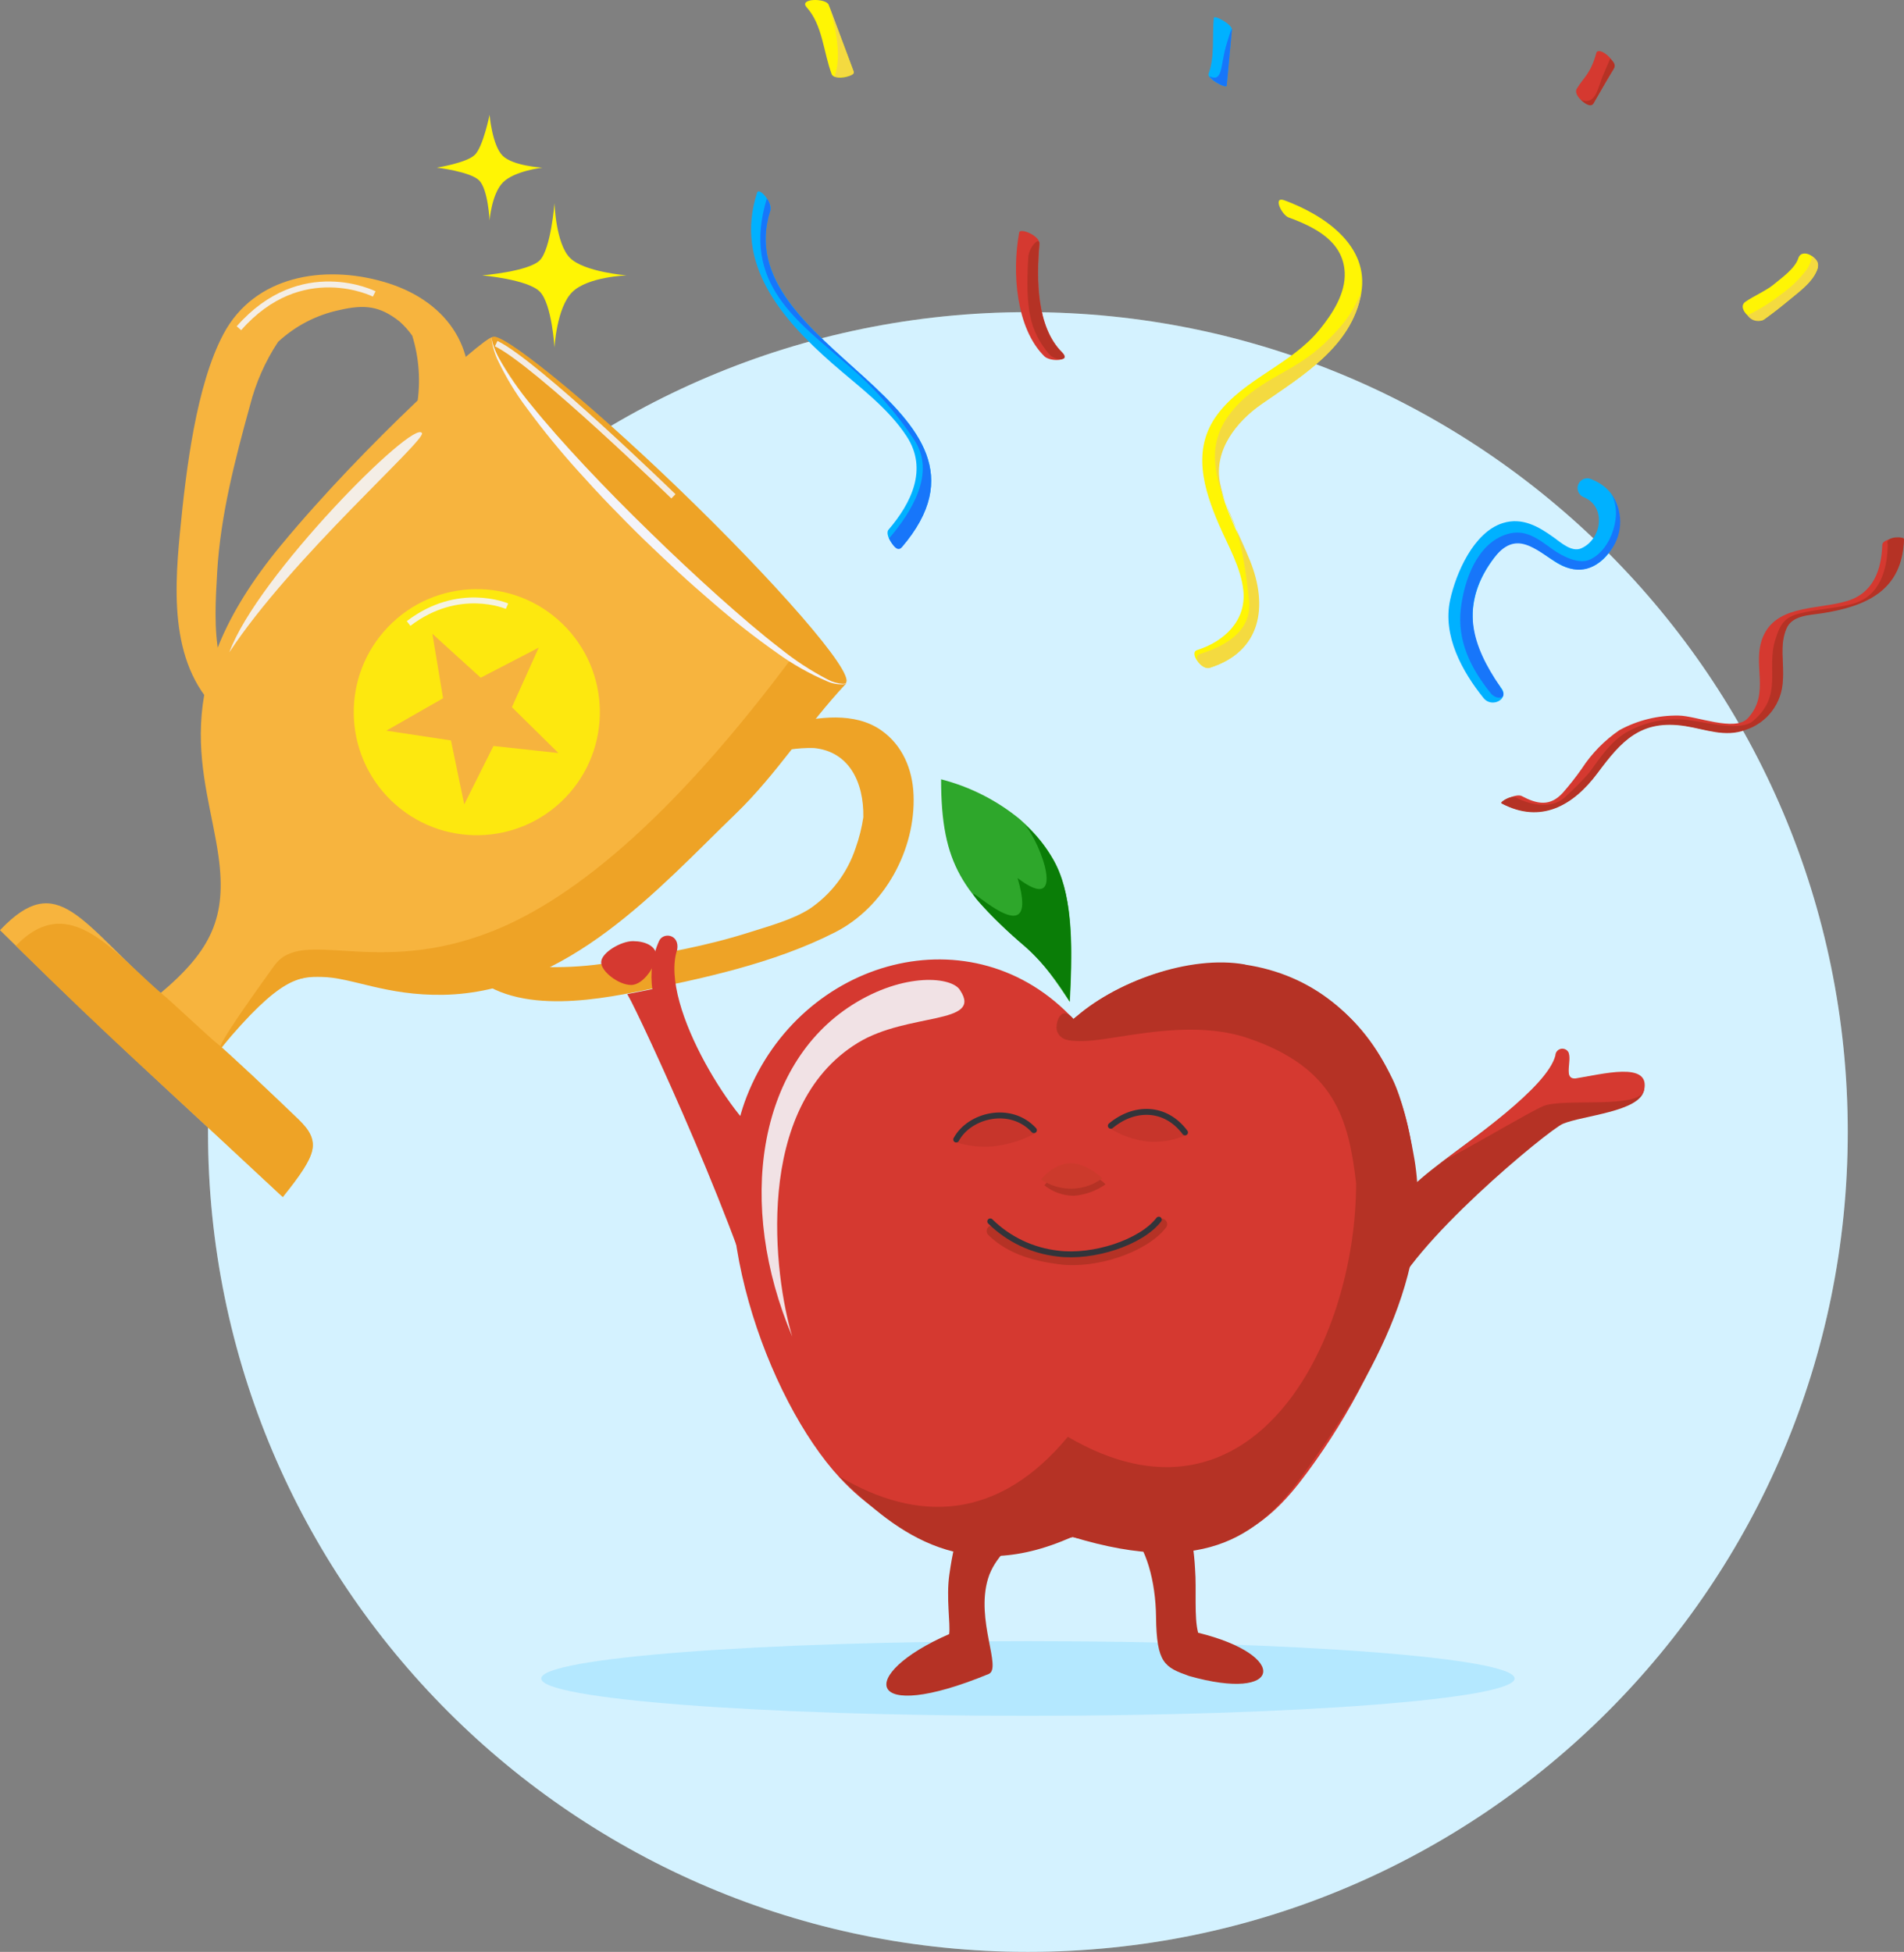
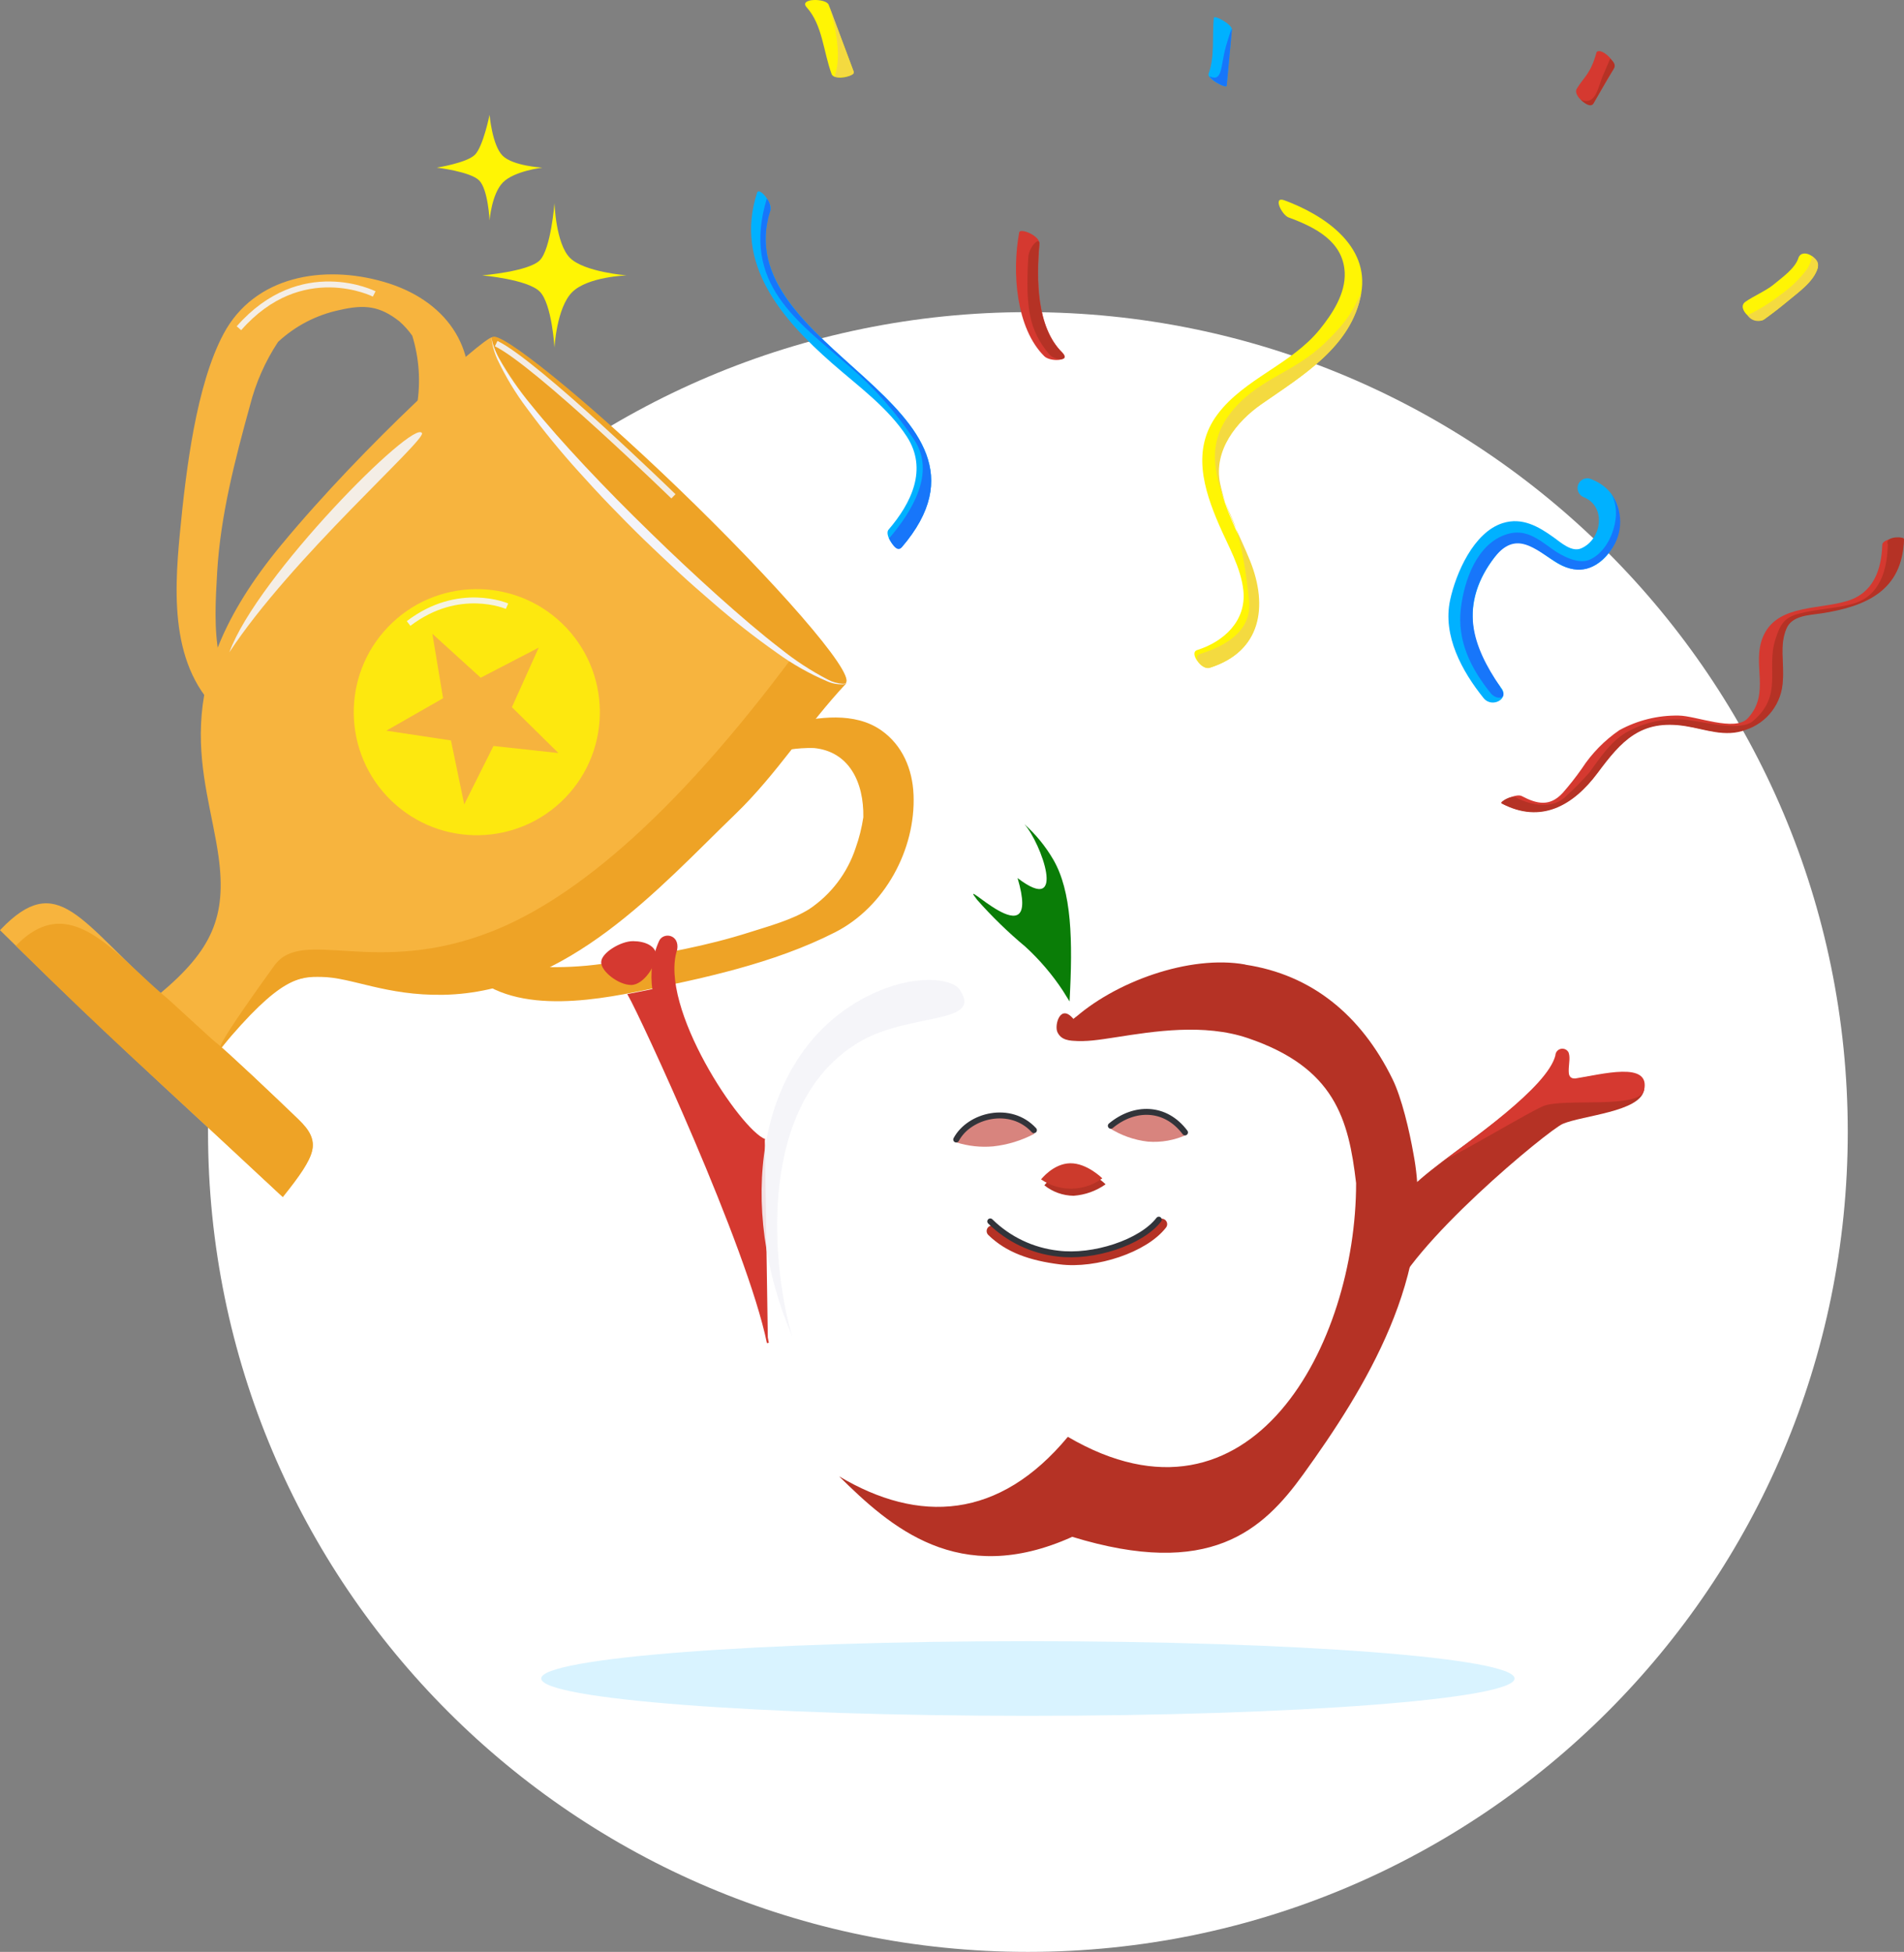
<svg xmlns="http://www.w3.org/2000/svg" viewBox="0 0 481.412 493.514">
  <rect x="0" y="0" width="481.412" height="493.514" fill="#808080" stroke="none" />
  <g id="a" />
  <g id="b">
    <g id="c">
      <g>
        <path id="d" d="M467.192,286.216c0,114.487-92.809,207.298-207.296,207.299-114.487,0-207.298-92.809-207.299-207.296,0-114.487,92.809-207.298,207.296-207.299h.002c114.485-.002,207.295,92.806,207.297,207.291v.004Z" style="fill:#fff;" />
-         <path id="e" d="M467.192,286.216c0,114.487-92.809,207.298-207.296,207.299-114.487,0-207.298-92.809-207.299-207.296,0-114.487,92.809-207.298,207.296-207.299h.002c114.485-.002,207.295,92.806,207.297,207.291v.004Z" style="fill:#00b1ff; isolation:isolate; opacity:.17;" />
        <path id="f" d="M353.512,325.128c-.331-6.687-.322-19.385,.893-21.755,4.169-8.189,36.167-24.672,39.198-37.075,.412-.812,1.405-1.137,2.218-.724,.312,.158,.566,.412,.724,.724,.283,1.286-.527,6.145,.663,6.663,4.375-.465,19.943-4.82,18.463,2.711-1.069,5.432-15.452,6.346-20.518,8.474-3.573,1.51-39.225,30.853-43.958,45.301" style="fill:#b53225;" />
        <path id="g" d="M361.211,296.391c10.991-8.405,29.991-21.496,32.054-29.516,.024-.978,.836-1.752,1.814-1.729,.597,.014,1.146,.328,1.462,.835,1.042,2.233-1.348,6.727,1.687,6.712,6.714-1.029,19.208-4.519,17.461,2.96-1.139,4.876-20.431,1.888-25.501,4.02-3.573,1.51-19.388,10.984-24.428,13.363" style="fill:#d53930;" />
        <path id="h" d="M96.872,71.493c-15.015-4.318-32.349-1.543-40.124,13.069-6.819,12.805-9.425,33.905-10.991,50.225-1.559,16.23-2.473,35.701,12.087,46.911,.902,.697-1.764,.835-.625,1.218,1.741,1.547,3.596,2.962,5.549,4.232,2.114,1.423,.194-2.158-.125-2.697-.085-.141-.179-.287-.265-.432,1.554,.101,4.235,.186,3.524-.36-12.874-9.916-12.114-24.602-11.255-39.104,.844-14.304,4.497-28.317,8.308-42.137,1.461-5.737,3.872-11.19,7.132-16.131,4.405-4.106,9.848-6.931,15.741-8.168,6.307-1.45,10.25-1.072,15.327,2.926,1.254,1.104,2.371,2.354,3.329,3.722,1.778,5.752,2.191,11.839,1.208,17.778-.213,.993,3.635,.794,7.099,1.459,.932,.929,1.968,1.738,2.137,.959l-.937-.753c1.967,.298,3.53,.298,3.645-.232,3.507-16.228-5.426-28.073-20.765-32.483Z" style="fill:#f7b43e; stroke:#f7b43e; stroke-miterlimit:10; stroke-width:.537px;" />
        <path id="i" d="M230.712,200.881c-.275-6.322-2.762-12.297-8.04-16.003-6.644-4.665-15.817-3.334-23.149-1.586-2.993,.712-5.453,3.048-5.774,4.726-2.604,1.148-6.849,4.427-4.638,3.903,2.299-.577,4.566-1.273,6.793-2.085,.121,0,.265-.013,.395-.021-.015,.18,.194,.183,1.234-.063l-.71,.045c.04-.012,.091-.018,.13-.028,.53-.064,1.056-.158,1.575-.281,.342-.083,.669-.149,1.001-.216,2.071-.324,4.166-.461,6.261-.409,9.096,.87,12.927,8.81,12.766,17.799-.401,2.668-1.057,5.29-1.961,7.832-2.103,6.376-6.276,11.868-11.857,15.601-4.422,2.737-9.927,4.227-14.89,5.807-11.626,3.699-21.576,5.322-33.709,7.445-5.111,.948-10.297,1.435-15.496,1.455-2.445,.084-4.879-.347-7.147-1.264-3.005-1.745-5.341-4.443-6.638-7.667-.718-1.675-3.626-1.489-6.368-.447-.62-.135-1.248-.227-1.881-.275-1.44-.103-5.188,.581-3.127,2.857,.128,.149,.255,.275,.383,.412-.654,.803-1.012,1.677-.606,2.408,8.698,15.497,30.409,12.696,45.145,9.769,16.903-3.364,35.177-7.238,50.625-15.116,12.422-6.325,20.281-20.79,19.683-34.597Z" style="fill:#eea326; stroke:#eea326; stroke-miterlimit:10; stroke-width:.537px;" />
        <path id="j" d="M71.292,137.989c-29.94,36.198-18.643,57.865-15.774,78.522,2.137,15.384-1.773,23.945-14.971,34.982-20.746-18.564-25.908-31.119-40.169-16.313,31.353,30.86,53.57,50.569,70.962,66.939,.073,.067,.247-.016,.223-.149,9.197-11.818,9.508-13.027,1.656-20.588-5.75-5.543-13.015-12.571-17.659-16.34,23.39-30.927,27.675-13.609,56.354-14.145,31.48-.584,54.609-26.831,73.779-45.337,10.622-10.251,17.288-22.571,27.388-33.338,.374-.972-66.906-72.341-88.517-86.723-2.266,.165-31.882,26.639-53.272,52.49Z" style="fill:#f7b43e; stroke:#f7b43e; stroke-miterlimit:10; stroke-width:.537px;" />
        <path id="k" d="M69.361,244.142c-18.054,25.034-12.656,19.846-13.689,21.109,15.347-18.569,20.177-18.292,25.533-18.243,7.692,.07,16.32,4.787,30.905,4.517,31.482-.587,54.691-27.226,73.866-45.733,10.618-10.251,17.891-22.236,27.992-33.004-2.714-5.444-3.978-6.029-9.304-12.527-32.684,45.235-59.207,66.854-80.064,75.142-29.886,11.874-48.05-1.219-55.237,8.739Z" style="fill:#eea326;" />
        <path id="l" d="M41.29,251.58c-12.583-10.689-23.703-26.542-37.275-12.452,25.105,24.796,32.988,31.268,59.655,56.268,6.227,5.832,1.618,1.443,7.839,7.288,8.707-10.869,9.781-14.071,3.94-19.7-5.841-5.63-18.173-17.287-20.686-19.269-.607-.293-12.607-11.578-13.474-12.135Z" style="fill:#eea326;" />
        <path id="m" d="M213.87,172.656c-2.714,3.158-29.968-15.485-53.586-40.019-24.27-25.217-37.709-45.562-35.757-47.395,1.828-1.721,22.908,15.038,47.051,38.305s44.579,46.451,42.292,49.109Z" style="fill:#eea326; fill-rule:evenodd;" />
        <path id="n" d="M124.306,85.433c.056,.477,.151,.95,.284,1.412,.395,1.292,.916,2.542,1.553,3.733,2.361,4.212,5.114,8.191,8.222,11.886,3.76,4.671,8.401,9.919,13.533,15.394s10.75,11.188,16.501,16.761c2.86,2.802,5.752,5.575,8.636,8.264,2.884,2.689,5.725,5.327,8.527,7.827,5.597,5,10.913,9.568,15.667,13.214,3.754,3.032,7.803,5.678,12.087,7.899,1.186,.633,2.497,.998,3.84,1.068,.482,.009,.946-.186,1.278-.536-.309,.391-.768,.633-1.264,.667-1.386,.068-2.768-.193-4.034-.761-4.498-1.921-8.767-4.339-12.728-7.208-5.631-3.967-11.054-8.221-16.249-12.744-2.857-2.466-5.807-5.025-8.706-7.719-2.899-2.694-5.846-5.444-8.733-8.249-2.887-2.805-5.707-5.676-8.462-8.526s-5.39-5.725-7.917-8.53c-4.623-5.105-8.983-10.442-13.066-15.988-2.945-3.9-5.475-8.096-7.552-12.519-.565-1.25-.988-2.561-1.26-3.906-.093-.475-.147-.956-.159-1.44Z" style="fill:#f4f4f9;" />
        <path id="o" d="M142.957,201.657c-11.924,12.372-31.619,12.735-43.991,.811-12.372-11.924-12.735-31.619-.811-43.991,11.923-12.371,31.617-12.735,43.99-.813,12.373,11.922,12.738,31.616,.817,43.989l-.004,.004Z" style="fill:#fff504; isolation:isolate; opacity:.8;" />
        <path id="p" d="M97.676,184.746l14.352-8.2-2.711-16.303,12.224,11.111,14.672-7.615-6.781,15.067,11.763,11.596-16.426-1.787-7.39,14.77-3.362-16.17-16.341-2.47Z" style="fill:#f6b33e;" />
        <path id="q" d="M57.996,164.92c6.947-19.176,46.779-59.26,48.701-55.4,.926,1.876-33.104,31.614-48.701,55.4Z" style="fill:#f4f4f9; isolation:isolate; opacity:.9;" />
        <path id="r" d="M382.949,424.39c0,5.211-55.091,9.437-123.053,9.437s-123.052-4.224-123.052-9.437,55.091-9.436,123.052-9.436,123.053,4.226,123.053,9.436Z" style="fill:#00b1ff; fill-rule:evenodd; isolation:isolate; opacity:.15;" />
-         <path id="s" d="M285.56,386.988c4.276,4.23,6.63,12.805,6.738,21.847,.14,11.751,2.177,12.711,8.338,14.918,23.674,6.715,25.503-5.244,2.3-10.929-1.059-3.955-.366-10.886-.771-16.093-.228-4.394-.891-8.754-1.979-13.016" style="fill:#b53225; fill-rule:evenodd;" />
-         <path id="t" d="M258.63,387.254c-2.516,3.102-7.181,6.444-8.824,11.924-3.154,10.509,3.573,22.619,.182,24.069-31.387,12.943-33.594,.231-10-10.083,.365-2.61-.792-9.144,.046-15.009,.764-5.36,1.577-9.614,3.533-12.122" style="fill:#b53225; fill-rule:evenodd;" />
        <path id="u" d="M193.381,288.248c-6.304-2.312-27.206-33.577-22.407-48.203,.596-3.609-3.228-4.066-4.115-1.986-1.724,3.823-2.289,8.068-1.626,12.209-.447,.149-5.734,1.154-6.234,1.255,2.945,5.062,30.18,63.622,35.159,88.029" style="fill:#d53930; stroke:#d53930; stroke-miterlimit:10; stroke-width:.505px;" />
        <path id="v" d="M379.527,173.87c-8.727-10.837-10.095-22.827-.801-34.015,5.173-6.227,9.992-.439,15.038,2.542,13.2,7.795,23.016-15.314,8.812-21.143-1.19-.678-2.704-.262-3.381,.927s-.262,2.704,.927,3.381c.118,.067,.242,.125,.369,.172,5.716,2.347,4.54,10.661-.712,12.917-2.391,1.027-5.14-1.489-6.916-2.762-3.88-2.786-7.976-5.149-12.856-3.642-7.418,2.286-11.912,12.757-13.357,19.47-1.945,9.038,3.039,18.054,8.487,24.819,2.068,2.568,6.7,.204,4.388-2.665h.001Z" style="fill:#00b1ff;" />
        <path id="w" d="M379.305,173.615c-7.092-10.35-10.423-20.522-1.887-32.123,5.789-7.865,10.463-2.671,16.635,.974,5.269,3.11,9.651,1.428,13.149-3.236,3.294-4.334,3.267-10.341-.066-14.645,3.425,4.689,.432,14.625-5.345,16.983-2.884,1.178-7.147-1.182-9.206-2.662-3.681-2.643-6.885-5.292-11.553-3.85-7.612,2.347-10.802,11.679-11.657,18.701-1.012,8.317,2.564,15.336,7.565,21.539,1.461,1.815,4.687,1.467,2.364-1.419v-.262Z" style="fill:#1776fa;" />
        <path id="x" d="M325.853,54.993c6.605,2.439,13.768,5.996,14.145,13.904,.249,5.316-3.115,10.441-6.291,14.367-7.215,8.92-19.127,12.464-25.896,21.533-6.58,8.806-3.478,18.864,.414,27.893,2.283,5.29,5.526,10.774,6.145,16.588,.822,7.743-4.991,12.976-11.659,15.077-2.175,.685,1.157,5.107,3.067,4.507,13.043-4.11,14.753-15.554,10.177-26.999-2.603-6.516-6.17-12.708-7.585-19.644-1.697-8.331,4.16-15.604,10.451-19.991,10.305-7.184,22.942-14.535,25.347-28.059,2.166-12.198-9.599-19.906-19.425-23.526-3.006-1.109-.669,3.705,1.108,4.36v-.01Z" style="fill:#fff504;" />
        <path id="y" d="M335.101,86.611c-8.229,7.996-17.51,9.16-24.285,18.223-6.581,8.804-2.951,17.815,.943,26.844,2.281,5.289,3.425,14.184,4.048,20,.823,7.743-5.671,11.551-12.342,13.652-2.174,.685,.533,4.105,2.443,3.504,13.042-4.108,14.753-15.552,10.179-26.996-2.606-6.517-6.173-12.71-7.594-19.644-1.697-8.338,4.169-15.606,10.451-19.991,10.307-7.186,22.841-14.553,25.245-28.079-2.043,3.696-2.351,5.941-9.089,12.486Z" style="fill:#f4da40;" />
        <path id="a`" d="M228.02,138.292c30.756-35.914-44.706-49.88-33.223-85.213,.578-1.773-2.86-5.923-3.371-4.349-5.858,18.016,6.219,31.937,18.963,43.122,6.519,5.724,14.075,11.14,18.871,18.499,5.394,8.27,1.166,16.849-4.616,23.593-1.126,1.313,1.991,5.956,3.368,4.349h.007Z" style="fill:#00b1ff;" />
        <path id="aa" d="M228.02,138.373c30.756-35.915-44.706-49.88-33.223-85.213,.091-1.061-.235-2.116-.91-2.941-6.578,21.615,7.929,31.075,20.671,42.26,6.414,5.462,12.023,11.803,16.661,18.835,5.396,8.27-.648,18.071-6.423,24.816,.313,.551,1.846,3.852,3.222,2.242h.001Z" style="fill:#1776fa;" />
        <path id="ab" d="M475.921,137.681c-.201,6.422-2.271,12.326-8.962,14.294-4.2,1.239-8.664,1.34-12.893,2.51-3.733,1.033-6.754,2.839-8.308,6.523-2.93,6.94,2.024,14.246-3.846,20.601-3.228,3.495-13.092-.654-17.483-.682-5.225-.091-10.385,1.179-14.971,3.684-3.785,2.585-7.021,5.895-9.519,9.738-1.491,2.129-3.099,4.174-4.815,6.126-3.225,3.514-6.44,2.871-10.382,.792-1.385-.728-5.709,1.477-5.107,1.796,9.913,5.22,18.086,.53,24.219-7.705,6.015-8.073,10.889-13.698,22.334-11.857,5.089,.819,9.957,2.871,15.083,.944,5.469-1.762,9.246-6.765,9.443-12.507,.371-4.489-.908-8.8,.913-13.121,1.415-3.346,5.783-3.371,8.803-3.833,11.437-1.755,20.51-5.794,20.915-18.712,.025-.797-5.36-.128-5.412,1.415l-.01-.006Z" style="fill:#d53930;" />
        <path id="ac" d="M477.326,137.791c-.201,6.423-2.007,12.857-8.699,14.829-4.2,1.239-9.654,1.398-13.883,2.568-3.733,1.032-4.654,2.741-5.869,6.551-2.359,7.387,2.07,13.977-5.607,20.54-3.614,3.091-14.105-.365-18.494-.393-4.8-.193-9.556,.979-13.716,3.38-3.992,2.446-6.504,6.368-9.232,10.1-1.792,2.025-3.689,3.953-5.685,5.777-3.224,3.511-8.844,2.606-12.786,.529-1.385-.728-4.245,1.181-3.642,1.498,9.912,5.222,18.085,.532,24.219-7.705,6.012-8.072,10.886-13.698,22.325-11.855,5.086,.819,9.954,2.869,15.083,.944,5.468-1.763,9.243-6.765,9.44-12.507,.374-4.489-.908-8.8,.917-13.121,1.412-3.346,5.782-3.371,8.798-3.833,11.437-1.757,20.51-5.794,20.915-18.713,.027-.795-4.141-.801-4.19,.744l.104,.667Z" style="fill:#b53225;" />
        <path id="ad" d="M454.697,65.286c-.865,2.652-4.212,4.955-6.254,6.659-1.892,1.574-5.141,2.941-7.147,4.375-2.464,1.769,2.554,6.012,4.739,4.445,2.147-1.544,4.236-3.182,6.27-4.875,2.549-2.12,6.185-4.729,7.263-8.04,.843-2.571-3.941-5.42-4.873-2.57v.007Z" style="fill:#fff504;" />
        <path id="ae" d="M456.953,67.962c-1.882,2.534-4.163,4.746-6.752,6.551-2.594,2.02-5.392,3.763-8.35,5.198,.931,1.454,2.865,1.878,4.319,.947,.059-.038,.117-.077,.173-.119,2.152-1.544,3.913-2.927,5.947-4.616,2.552-2.12,6.266-4.704,7.263-8.04,.567-1.898-.806-2.606-1.355-3.099-.239,1.12-.659,2.193-1.245,3.177Z" style="fill:#f4da40;" />
        <path id="af" d="M403.67,13.237c-1.537,5.594-3.313,6.333-5.01,9.232-1.05,1.794,3.337,5.192,4.238,3.649l5.092-8.703c1.05-1.796-3.457-5.683-4.358-4.141l.039-.037Z" style="fill:#d53930;" />
        <path id="ag" d="M405.521,18.574c-1.498,3.106-1.814,8.274-5.807,6.638,.744,.767,2.495,2.16,3.198,.907,1.697-2.9,3.292-5.864,5.091-8.703,.786-1.242-.401-2.053-.871-2.604l-1.611,3.763Z" style="fill:#b53225;" />
        <path id="ah" d="M215.834,18.096l-6.318-16.894c-.637-1.705-7.676-1.693-5.555,.654,4.031,4.467,4.212,11.262,6.318,16.894,.639,1.705,6.017,.584,5.555-.652h0Z" style="fill:#fff504;" />
        <path id="ai" d="M215.861,18.149l-6.319-16.892c-.636-1.706,4.276,11.124,1.415,18.103,.786,.316,5.36,.027,4.905-1.211Z" style="fill:#f4da40;" />
        <path id="aj" d="M268.563,89.088c-6.559-6.49-6.481-18.761-5.735-27.397,.183-2.119-5.062-4.203-5.141-2.863-1.858,9.997-.795,24.16,6.358,31.243,1.489,1.467,6.836,1.315,4.519-.98v-.003Z" style="fill:#d53930;" />
        <path id="ak" d="M268.51,89.129c-6.551-6.492-6.481-18.761-5.734-27.397,.182-2.119-2.643,.713-2.787,3.319-.734,13.046,.314,18.602,5.344,24.568,1.34,1.595,5.496,1.8,3.179-.493v.003Z" style="fill:#b53225;" />
        <path id="al" d="M310.142,21.671l1.34-14.176c.122-1.303-4.506-3.803-4.58-2.988-.447,4.724,.278,9.91-1.34,14.175-.463,1.224,4.506,3.803,4.58,2.99Z" style="fill:#00b1ff;" />
        <path id="am" d="M310.168,21.652c.447-4.726,.862-9.38,1.306-14.106,.124-1.301-1.233,3.212-1.456,3.996-1.498,5.24-.814,9.299-4.202,7.753,.447,1.081,4.273,3.17,4.351,2.357h.001Z" style="fill:#1776fa;" />
        <path id="an" d="M137.14,42.384s-7.065,.828-9.951,3.712c-2.886,2.884-3.404,9.64-3.404,9.64,0,0-.371-7.854-2.629-10.113s-10.72-3.238-10.72-3.238c0,0,7.585-1.191,9.653-3.265,2.068-2.074,3.694-10.086,3.694-10.086,0,0,.657,7.692,3.285,10.323,2.628,2.631,10.073,3.029,10.073,3.029Z" style="fill:#fff504;" />
        <path id="ao" d="M158.472,69.629s-9.854,.298-13.807,4.244c-3.953,3.946-4.467,14.03-4.467,14.03,0,0-.643-11.094-3.733-14.187-3.09-3.093-14.544-4.087-14.544-4.087,0,0,11.712-.966,14.544-3.797,2.832-2.831,3.733-14.477,3.733-14.477,0,0,.316,10.248,3.914,13.847,3.599,3.599,14.359,4.427,14.359,4.427Z" style="fill:#fff504;" />
-         <path id="ap" d="M352.345,274.268c-6.918-16.401-19.467-26.206-36.524-29.815l-.569-.136c-14.053-2.552-33.254,3.965-43.824,13.731-25.366-27.578-68.715-15.586-82.384,19.261-11.647,29.702,5.223,76.436,23.461,96.143,12.9,13.934,31.258,21.31,58.665,14.971l-.837-.278c36.913,9.321,49.344-1.589,60.03-16.051,21.873-29.603,34.898-67.198,21.981-97.827Z" style="fill:#d53930; stroke:#d53930; stroke-miterlimit:10; stroke-width:.499px;" />
-         <path id="aq" d="M270.506,253.347c1.362-24.638-.548-35.559-12.68-46.241-5.812-4.764-12.596-8.199-19.876-10.062,0,21.785,5.552,28.679,22.263,43.205,3.515,3.027,7.032,8.231,10.031,12.673l.262,.426Z" style="fill:#2ea72b;" />
        <path id="ar" d="M270.427,253.2c.861-15.485,.554-27.897-4.151-35.924-1.943-3.323-4.394-6.321-7.266-8.885,4.197,4.647,11.005,23.377-1.724,13.618,6.458,21.916-16.042-1.919-10.244,5.478,3.76,4.264,7.842,8.233,12.209,11.873,3.628,3.32,6.829,7.078,9.529,11.188l1.647,2.652Z" style="fill:#0a7d07;" />
        <path id="as" d="M293.714,309.518c-4.479,5.807-16.72,9.915-25.638,8.774-7.403-.943-12.99-2.921-17.212-7.034" style="fill:none; stroke:#b53225; stroke-linecap:round; stroke-miterlimit:10; stroke-width:2.794px;" />
        <path id="at" d="M292.995,308.376c-4.477,5.807-16.612,9.717-25.534,8.578-6.445-.721-12.461-3.586-17.083-8.136" style="fill:none; stroke:#32343a; stroke-linecap:round; stroke-miterlimit:10; stroke-width:1.496px;" />
-         <path id="au" d="M165.674,241.635c-.028,2.162-3.051,7.186-6.126,7.159s-7.312-3.353-7.296-5.509c.016-2.156,4.765-5.1,7.836-5.076,3.072,.024,5.607,1.263,5.585,3.426Z" style="fill:#d53930; fill-rule:evenodd; stroke:#d53930; stroke-miterlimit:10; stroke-width:.499px;" />
+         <path id="au" d="M165.674,241.635c-.028,2.162-3.051,7.186-6.126,7.159s-7.312-3.353-7.296-5.509c.016-2.156,4.765-5.1,7.836-5.076,3.072,.024,5.607,1.263,5.585,3.426" style="fill:#d53930; fill-rule:evenodd; stroke:#d53930; stroke-miterlimit:10; stroke-width:.499px;" />
        <path id="av" d="M357.398,291.82c-1.05-5.989-2.991-14.243-5.305-18.966-7.985-16.285-20.537-26.425-37.196-28.941l-.021-.04c-14.054-2.551-33.28,4.4-43.848,14.166-6.813,12.786,22.263-3.107,44.481,4.439,21.999,7.47,25.476,20.467,27.371,36.658,.031,40.512-26.432,91.348-72.881,64.152-17.395,20.959-37.647,22.008-57.844,9.983,12.85,12.693,30.19,28.244,58.894,15.327l-.024-.054c34.871,10.721,48.256-1.601,58.473-15.746,15.505-21.472,33.664-50.639,27.9-80.978Z" style="fill:#b53225;" />
        <path id="aw" d="M279.544,299.436c-2.38,1.688-5.177,2.691-8.087,2.902-2.692-.03-5.297-.961-7.399-2.643,0,0,3.072-4.001,7.347-4.074s8.139,3.815,8.139,3.815Z" style="fill:#b53225;" />
        <path id="ax" d="M261.541,286.657c-3.242,1.712-6.778,2.796-10.423,3.195-3.149,.278-6.322-.066-9.337-1.014,0,0,3.596-5.509,9.028-6.149,7.693-.904,10.732,3.968,10.732,3.968Z" style="fill:#be3328; isolation:isolate; opacity:.6;" />
        <path id="ay" d="M299.999,286.92c-3.049,1.394-6.403,1.989-9.745,1.729-3.509-.396-6.88-1.597-9.849-3.509,0,0,4.348-4.561,9.797-4.09,5.45,.471,9.797,5.871,9.797,5.871Z" style="fill:#be3328; isolation:isolate; opacity:.6;" />
        <path id="b`" d="M278.711,297.932c-4.577,3.382-10.796,3.487-15.485,.264,0,0,3.073-4.002,7.347-4.074s8.139,3.81,8.139,3.81Z" style="fill:#cc3a2c;" />
        <path id="ba" d="M216.918,263.661c-26.688,16.286-21.173,59.156-16.602,74.286-14.185-33.412-8.764-68.653,15.131-83.848,13.189-8.389,25.428-7.147,27.334-3.673,5.764,8.718-13.226,5.52-25.863,13.235Z" style="fill:#f4f4f9; isolation:isolate; opacity:.9;" />
        <path id="bb" d="M280.863,284.642c5.898-4.914,13.78-4.967,18.761,1.683" style="fill:none; stroke:#32343a; stroke-linecap:round; stroke-miterlimit:10; stroke-width:1.496px;" />
        <path id="bc" d="M241.769,288.12c3.313-6.194,13.776-8.785,19.654-2.361" style="fill:none; stroke:#32343a; stroke-linecap:round; stroke-miterlimit:10; stroke-width:1.496px;" />
        <path id="bd" d="M275.653,261.073c0,1.191-.316,2.128-2.819,2.128s-4.531-.198-5.478-2.247c-.807-1.75,.731-7.329,4.041-3.335,4.465-3.466,4.255,2.259,4.255,3.454Z" style="fill:#b53225;" />
        <path id="be" d="M60.414,82.99c15.761-17.967,34.201-8.669,34.201-8.669" style="fill:none; isolation:isolate; opacity:.9; stroke:#f4f4f9; stroke-miterlimit:10; stroke-width:1.5px;" />
        <path id="bf" d="M103.308,157.644c12.687-9.693,24.889-4.375,24.889-4.375" style="fill:none; isolation:isolate; opacity:.9; stroke:#f4f4f9; stroke-miterlimit:10; stroke-width:1.5px;" />
        <path id="bg" d="M125.453,86.879c10.14,4.885,44.818,38.615,44.818,38.615" style="fill:none; isolation:isolate; opacity:.9; stroke:#f4f4f9; stroke-miterlimit:10; stroke-width:1.5px;" />
      </g>
    </g>
  </g>
</svg>